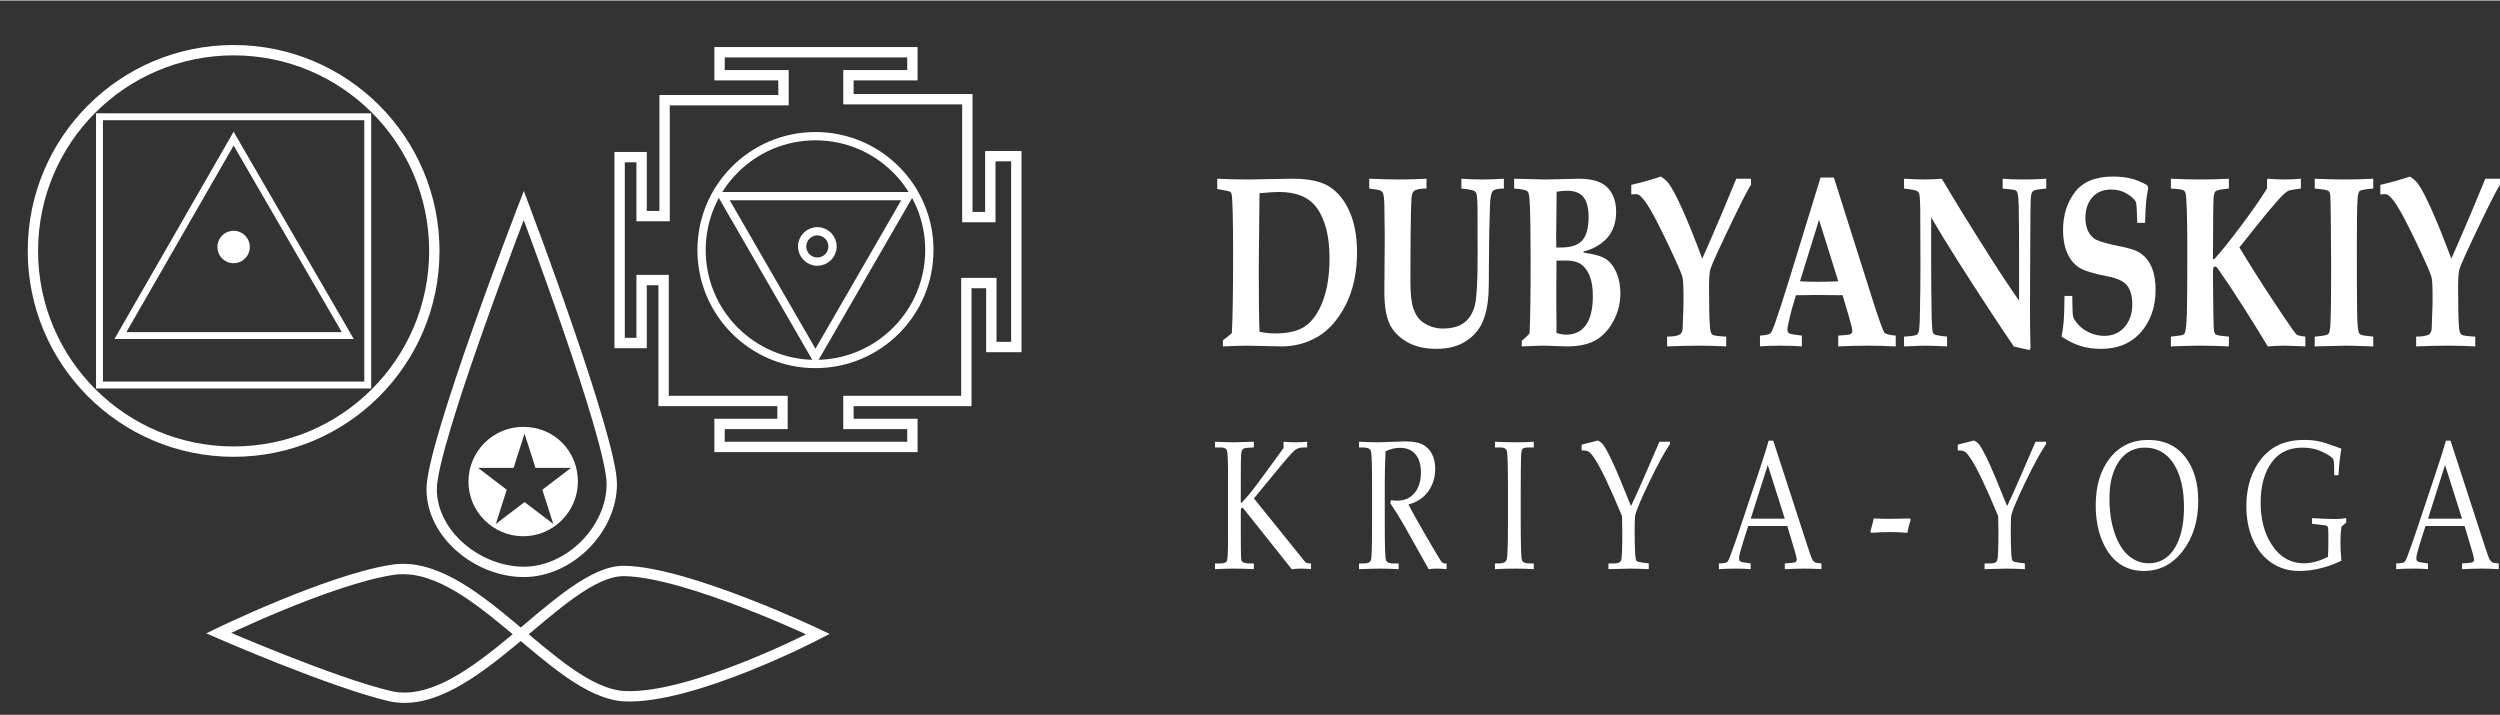
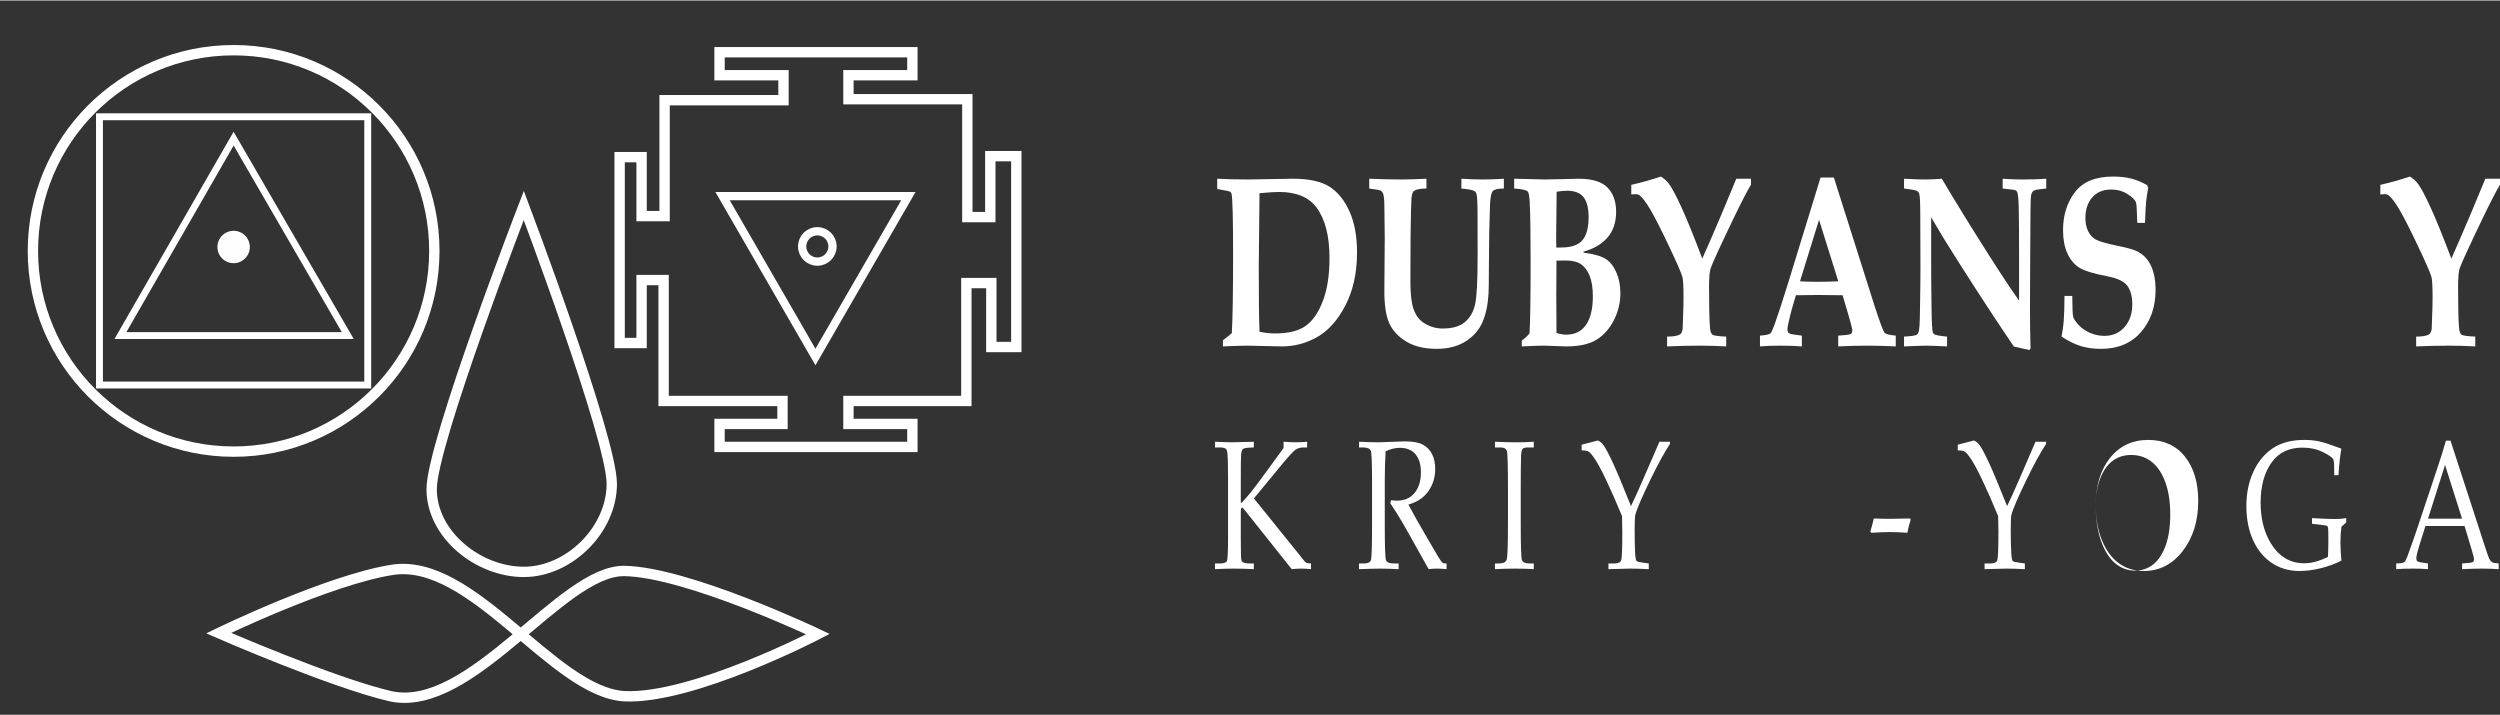
<svg xmlns="http://www.w3.org/2000/svg" xml:space="preserve" width="755px" height="216px" version="1.0" style="shape-rendering:geometricPrecision; text-rendering:geometricPrecision; image-rendering:optimizeQuality; fill-rule:evenodd; clip-rule:evenodd" viewBox="0 0 90575 25878">
  <rect x="0" y="0" width="90575" height="25878" fill="#333333" stroke="none" />
  <defs>
    <style type="text/css"> .str1 {stroke:white;stroke-width:300;stroke-miterlimit:22.926} .str0 {stroke:white;stroke-width:375;stroke-miterlimit:22.926} .str2 {stroke:white;stroke-width:250;stroke-miterlimit:22.926} .fil0 {fill:none} .fil2 {fill:none;fill-rule:nonzero} .fil3 {fill:#FEFEFE;fill-rule:nonzero} .fil1 {fill:white;fill-rule:nonzero} </style>
  </defs>
  <g id="Слой_x0020_1">
    <g id="Слой_5">
      <rect class="fil0" width="75946" height="25878" />
    </g>
    <path class="fil0 str0" d="M7921 22920c0,0 3938,-1913 6264,-2288 2925,-488 5850,4425 8438,4575 2475,113 7013,-2250 7013,-2250 0,0 -4725,-2250 -7013,-2288 -2288,-37 -5550,5176 -8476,4538 -2100,-487 -6226,-2287 -6226,-2287z" />
    <path class="fil0 str0" d="M22165 17515c0,1650 -1538,3187 -3188,3187 -1650,0 -3338,-1350 -3338,-3000 0,-1650 3338,-10276 3338,-10276 0,0 3188,8438 3188,10089z" />
-     <path class="fil1" d="M18955 15447c-1091,0 -1983,892 -1983,1982 0,1090 893,1982 1983,1982 1090,0 1982,-892 1982,-1982 0,-1090 -842,-1982 -1982,-1982zm1090 3518l-1041 -793 -1040 793 396 -1239 -1040 -793 1288 0 396 -1239 397 1239 1288 0 -1040 793 396 1239z" />
    <polygon class="fil2 str0" points="24078,7812 23245,7812 23245,5676 22449,5676 22449,12410 23245,12410 23245,10129 24042,10129 24042,14510 28350,14510 28350,15342 26069,15342 26069,16175 33056,16175 33056,15342 30739,15342 30739,14510 35011,14510 35011,10238 35916,10238 35916,12555 36821,12555 36821,5640 35879,5640 35879,7848 35047,7848 35047,3577 30739,3577 30739,2708 33056,2708 33056,1875 26069,1875 26069,2708 28386,2708 28386,3613 24078,3613 " />
-     <circle class="fil2 str1" cx="29544" cy="9043" r="4127" />
    <polygon class="fil2 str1" points="29544,12917 32911,7088 26178,7088 " />
    <circle class="fil2 str1" cx="29612" cy="8911" r="550" />
    <circle class="fil2 str0" cx="8464" cy="9073" r="7272" />
    <rect class="fil2 str2" x="3604" y="4213" width="9719" height="9719" />
    <polygon class="fil2 str2" points="8464,5006 4363,12140 12600,12140 " />
    <circle class="fil3" cx="8464" cy="8931" r="587" />
    <g id="Слой_7">
      <path class="fil1" d="M45429 18040l1665 2065 152 191c31,41 62,68 94,81 32,13 85,19 158,19l0 207c-134,-14 -251,-20 -352,-20 -106,0 -222,6 -347,20l-1689 -2122c-57,-72 -92,-108 -104,-108 -35,0 -52,43 -52,127l0 989c0,482 7,746 21,791 26,78 114,116 266,116l185 0 0 207c-267,-14 -503,-20 -709,-20 -216,0 -448,6 -697,20l0 -207 199 0c130,0 208,-32 234,-95 26,-64 39,-339 39,-825l0 -2168c0,-594 -13,-928 -39,-1003 -26,-74 -104,-112 -234,-112l-199 0 0 -206c300,13 516,20 650,20 96,0 348,-7 756,-20l0 206 -195 10c-111,7 -181,27 -211,60 -29,33 -48,100 -55,200 -8,98 -11,384 -11,858l0 874 34 0c134,-145 249,-277 346,-397 96,-120 255,-330 475,-631l695 -954 0 -226c180,13 329,20 447,20 122,0 258,-7 407,-20l0 206 -133 0c-118,0 -217,30 -299,89 -81,60 -270,268 -565,627l-932 1131z" />
      <path id="_1" class="fil1" d="M51026 18262c161,304 359,658 595,1063l471 805c84,139 139,218 167,238 27,18 57,28 86,28l64 0 0 207c-136,-14 -254,-20 -355,-20 -94,0 -192,6 -294,20l-869 -1550c-162,-286 -335,-564 -520,-837l24 -111c96,11 166,17 212,17 273,0 487,-93 642,-279 154,-187 231,-435 231,-748 0,-278 -65,-496 -196,-653 -131,-157 -320,-235 -567,-235 -171,0 -344,42 -517,126 -20,343 -30,712 -30,1103l0 1566c0,763 15,1186 42,1269 28,83 117,125 269,125l191 0 0 207c-271,-14 -495,-20 -673,-20 -141,0 -395,6 -762,20l0 -207 183 0c141,0 223,-41 249,-122 26,-80 40,-506 40,-1278l0 -1558c0,-671 -15,-1045 -46,-1125 -30,-80 -128,-120 -294,-120l-132 0 0 -206c303,13 536,20 696,20 108,0 263,-6 466,-17 235,-11 404,-16 507,-16 283,0 497,40 644,118 146,79 257,193 333,343 76,149 114,328 114,536 0,306 -83,576 -249,810 -166,233 -407,394 -722,481z" />
      <path id="_2" class="fil1" d="M54162 20396l154 0c152,0 243,-48 273,-146 30,-96 45,-562 45,-1397l0 -1098c0,-863 -13,-1340 -39,-1429 -26,-88 -104,-133 -234,-133l-199 0 0 -206c271,13 540,20 805,20 221,0 421,-7 601,-20l0 206 -190 0c-116,0 -188,19 -219,56 -29,36 -46,129 -51,278 -8,232 -12,643 -12,1235l0 1118c0,840 14,1302 42,1388 27,85 117,128 267,128l163 0 0 207c-201,-14 -420,-20 -658,-20 -276,0 -525,6 -748,20l0 -207z" />
      <path id="_3" class="fil1" d="M59091 18318c98,-198 255,-545 470,-1039l560 -1292 381 0 0 81c-199,297 -442,744 -731,1341 -288,598 -461,998 -518,1202 -20,71 -30,253 -30,546 0,390 7,701 21,929 10,123 27,196 51,222 24,24 108,45 252,63l188 25 0 207c-286,-14 -508,-20 -669,-20l-792 20 0 -207 209 0c140,0 224,-37 251,-113 28,-75 42,-416 42,-1022 0,-177 -3,-370 -10,-579 -211,-512 -406,-955 -585,-1329 -178,-374 -328,-648 -451,-819 -67,-96 -126,-159 -176,-189 -49,-30 -133,-45 -251,-45l0 -207c67,-16 198,-50 395,-101l193 -51c75,36 136,83 182,139 81,102 206,334 374,697 130,280 344,793 644,1541z" />
-       <path id="_4" class="fil1" d="M64754 19040l-1417 0 -168 526c-109,346 -164,558 -164,635 0,50 10,86 31,108 20,21 72,39 155,52l235 35 0 207c-156,-14 -333,-20 -529,-20 -235,0 -443,6 -621,20l0 -207 74 -3c114,-4 188,-20 222,-47 34,-27 69,-94 107,-199 116,-313 235,-648 356,-1010l675 -2022c180,-536 303,-925 368,-1168l166 0 1241 3820c83,259 139,415 166,469 29,53 60,91 96,114 36,22 117,38 243,46l0 207c-212,-14 -415,-20 -608,-20 -180,0 -419,6 -719,20l0 -207 243 -19c87,-8 139,-20 155,-36 24,-23 36,-54 36,-91 0,-39 -24,-141 -73,-305l-270 -905zm-1325 -266l1233 0 -616 -1946 -617 1946z" />
      <path id="_5" class="fil1" d="M67795 19286l-32 -46c49,-165 90,-323 125,-473 239,9 437,13 595,13 131,0 372,-4 721,-13l19 49c-53,165 -93,322 -120,470 -223,-18 -429,-27 -617,-27 -211,0 -441,9 -691,27z" />
      <path id="_6" class="fil1" d="M72717 18318c99,-198 256,-545 471,-1039l559 -1292 382 0 0 81c-199,297 -443,744 -731,1341 -289,598 -462,998 -519,1202 -20,71 -30,253 -30,546 0,390 8,701 22,929 10,123 27,196 51,222 23,24 108,45 252,63l187 25 0 207c-285,-14 -508,-20 -668,-20l-792 20 0 -207 209 0c139,0 223,-37 251,-113 27,-75 42,-416 42,-1022 0,-177 -4,-370 -10,-579 -211,-512 -406,-955 -585,-1329 -178,-374 -329,-648 -452,-819 -67,-96 -125,-159 -175,-189 -50,-30 -133,-45 -251,-45l0 -207c67,-16 198,-50 394,-101l194 -51c75,36 135,83 181,139 82,102 207,334 375,697 129,280 344,793 643,1541z" />
-       <path id="_7" class="fil1" d="M75928 18293c0,-712 173,-1285 519,-1720 347,-435 807,-652 1385,-652 564,0 1007,201 1329,605 320,403 481,940 481,1608 0,721 -187,1324 -559,1808 -372,484 -842,727 -1409,727 -353,0 -660,-95 -916,-286 -256,-189 -459,-468 -607,-833 -149,-366 -223,-785 -223,-1257zm497 -266c0,490 63,915 190,1278 126,362 296,633 508,813 213,181 455,272 728,272 253,0 474,-77 664,-231 189,-153 338,-382 447,-688 108,-305 163,-676 163,-1113 0,-459 -60,-851 -180,-1176 -121,-326 -285,-571 -495,-735 -209,-165 -455,-247 -741,-247 -262,0 -487,72 -677,217 -189,145 -338,358 -446,639 -108,279 -161,604 -161,971z" />
+       <path id="_7" class="fil1" d="M75928 18293c0,-712 173,-1285 519,-1720 347,-435 807,-652 1385,-652 564,0 1007,201 1329,605 320,403 481,940 481,1608 0,721 -187,1324 -559,1808 -372,484 -842,727 -1409,727 -353,0 -660,-95 -916,-286 -256,-189 -459,-468 -607,-833 -149,-366 -223,-785 -223,-1257zc0,490 63,915 190,1278 126,362 296,633 508,813 213,181 455,272 728,272 253,0 474,-77 664,-231 189,-153 338,-382 447,-688 108,-305 163,-676 163,-1113 0,-459 -60,-851 -180,-1176 -121,-326 -285,-571 -495,-735 -209,-165 -455,-247 -741,-247 -262,0 -487,72 -677,217 -189,145 -338,358 -446,639 -108,279 -161,604 -161,971z" />
      <path id="_8" class="fil1" d="M84831 19063c-25,183 -37,368 -37,558 0,199 11,424 35,673 -218,113 -463,204 -736,272 -274,69 -535,103 -785,103 -385,0 -723,-100 -1014,-300 -292,-200 -516,-478 -673,-834 -156,-357 -235,-760 -235,-1212 0,-468 85,-884 253,-1248 168,-365 402,-649 702,-851 301,-203 681,-303 1141,-303 188,0 361,16 520,48 158,32 364,98 619,194l208 75c-45,229 -80,549 -106,960l-155 0 0 -214c0,-212 -13,-336 -39,-373 -49,-69 -179,-155 -388,-257 -211,-103 -451,-154 -722,-154 -480,0 -846,171 -1100,513 -277,371 -416,864 -416,1477 0,588 126,1084 376,1486 293,475 695,714 1203,714 265,0 551,-78 860,-232 10,-182 15,-377 15,-583 0,-267 -3,-420 -10,-460 -7,-41 -18,-66 -35,-79 -18,-12 -103,-26 -257,-44l-290 -32 0 -206c375,22 653,33 835,33 157,0 292,-11 404,-33l0 159 -173 150z" />
      <path id="_9" class="fil1" d="M89292 19040l-1417 0 -167 526c-110,346 -165,558 -165,635 0,50 10,86 31,108 20,21 72,39 155,52l236 35 0 207c-157,-14 -334,-20 -530,-20 -235,0 -443,6 -621,20l0 -207 74 -3c115,-4 188,-20 223,-47 33,-27 68,-94 106,-199 116,-313 235,-648 356,-1010l675 -2022c180,-536 303,-925 368,-1168l166 0 1241 3820c84,259 139,415 166,469 29,53 61,91 97,114 35,22 116,38 242,46l0 207c-212,-14 -415,-20 -608,-20 -180,0 -419,6 -719,20l0 -207 243 -19c87,-8 139,-20 155,-36 24,-23 37,-54 37,-91 0,-39 -25,-141 -74,-305l-270 -905zm-1325 -266l1233 0 -616 -1946 -617 1946z" />
    </g>
    <g id="Слой_6">
      <path class="fil1" d="M44307 12533l0 -222c152,-115 259,-203 322,-260 30,-507 46,-1456 46,-2848 0,-602 -4,-1106 -14,-1511 -10,-404 -25,-635 -44,-693 -9,-28 -22,-50 -42,-65 -33,-22 -191,-57 -475,-103l0 -373c329,18 705,27 1133,27l1608 -27c585,0 1030,98 1334,294 303,197 544,497 722,902 179,404 268,894 268,1471 0,741 -140,1381 -418,1918 -279,538 -619,919 -1021,1148 -400,228 -828,342 -1284,342l-1239 -27c-199,0 -497,9 -896,27zm1325 -532c184,41 371,62 563,62 488,0 859,-92 1114,-277 256,-185 463,-486 621,-906 159,-418 238,-934 238,-1544 0,-804 -157,-1416 -472,-1837 -278,-374 -730,-562 -1359,-562 -136,0 -370,15 -705,45l-27 2695c0,1134 9,1908 27,2324z" />
      <path id="_1_0" class="fil1" d="M49607 6813l0 -355c443,18 834,27 1169,27 214,0 515,-9 905,-27l0 355c-201,0 -342,24 -425,70 -29,14 -51,38 -69,73 -24,40 -40,108 -49,204 -13,161 -24,628 -33,1397 -4,535 -6,1079 -6,1632 0,453 39,787 117,1000 78,213 192,371 342,475 217,147 454,221 710,221 350,0 616,-77 800,-230 185,-152 309,-364 372,-633 63,-269 94,-859 94,-1766l-3 -1605c-2,-362 -16,-579 -39,-652 -13,-40 -36,-71 -69,-90 -53,-41 -211,-72 -477,-96l0 -355c282,18 543,27 780,27 206,0 459,-9 759,-27l0 355c-217,0 -352,33 -405,96 -54,64 -86,228 -97,494 -25,647 -38,1380 -40,2199 0,523 -5,866 -14,1029 -23,399 -97,738 -218,1021 -123,282 -325,514 -608,696 -283,182 -636,273 -1056,273 -437,0 -801,-87 -1091,-260 -290,-174 -496,-393 -618,-657 -121,-265 -183,-652 -183,-1165l14 -1952c0,-156 -5,-553 -14,-1193 -4,-200 -21,-336 -49,-408 -18,-40 -43,-72 -80,-95 -36,-23 -175,-48 -419,-78z" />
      <path id="_2_1" class="fil1" d="M55133 12533l0 -204c123,-99 217,-188 282,-269 25,-399 39,-1280 39,-2646 0,-989 -11,-1688 -33,-2098 -11,-222 -33,-352 -68,-391 -48,-57 -213,-94 -495,-112l0 -355 626 15 479 12c147,0 361,-4 646,-13 276,-9 474,-14 593,-14 482,0 828,107 1037,320 208,214 313,505 313,875 0,379 -103,691 -309,931 -206,241 -497,412 -873,515l0 36c387,52 658,130 815,235 156,103 282,266 377,486 96,220 144,470 144,752 0,345 -79,670 -237,977 -157,308 -365,543 -625,704 -260,162 -626,244 -1098,244 -93,0 -233,-5 -420,-14 -174,-9 -317,-13 -427,-13 -124,0 -379,9 -766,27zm1251 -3583l171 0c368,0 626,-88 776,-264 149,-178 224,-454 224,-829 0,-330 -60,-574 -182,-729 -121,-157 -321,-235 -599,-235 -102,0 -228,12 -377,35 -11,889 -17,1432 -17,1632l4 390zm7 3095c126,41 245,62 356,62 309,0 548,-118 713,-353 166,-237 249,-583 249,-1041 0,-297 -38,-541 -113,-731 -76,-189 -179,-330 -311,-423 -132,-93 -320,-139 -564,-139l-330 5 0 112 -7 1126 7 1138 0 244z" />
      <path id="_3_2" class="fil1" d="M60399 12533l0 -355c222,0 377,-27 463,-78 51,-31 84,-98 100,-198 4,-30 14,-311 29,-844l3 -317c0,-390 -14,-634 -42,-731 -48,-161 -216,-545 -504,-1150 -288,-604 -508,-1035 -660,-1292 -153,-258 -282,-427 -386,-508 -37,-28 -85,-43 -144,-43l-157 9 0 -346c361,-83 719,-183 1071,-301 116,72 212,156 288,255 110,147 264,435 461,863 197,429 447,1047 752,1855l268 -607c243,-550 564,-1313 964,-2287l532 0 0 218c-115,181 -330,597 -644,1247 -492,1023 -766,1621 -823,1799 -34,112 -52,335 -52,671 0,678 11,1157 32,1435 11,146 39,239 86,276 46,38 214,62 504,74l0 355c-316,-18 -637,-27 -964,-27 -359,0 -751,9 -1177,27z" />
      <path id="_4_3" class="fil1" d="M63764 12142c205,-14 331,-41 378,-82 33,-28 84,-138 154,-328 133,-376 303,-898 509,-1564l1154 -3754 482 0 1474 4651c192,587 310,907 355,964 45,56 182,94 413,113l0 391c-356,-18 -692,-27 -1007,-27 -377,0 -736,9 -1077,27l0 -391c260,-14 410,-32 450,-57 40,-24 60,-67 60,-129 0,-54 -46,-238 -137,-551l-215 -726c-270,-6 -570,-9 -903,-9 -289,0 -552,3 -788,9l-144 488c-39,133 -87,331 -143,594 -13,59 -20,113 -20,161 0,65 21,111 64,138 42,26 195,54 458,82l0 391c-213,-18 -478,-27 -796,-27 -302,0 -542,9 -721,27l0 -391zm2140 -4197l-690 2229c201,12 421,18 663,18 252,0 493,-6 724,-18l-697 -2229z" />
      <path id="_5_4" class="fil1" d="M68983 12533l0 -355c264,-15 419,-39 465,-70 30,-23 52,-60 68,-112 23,-69 39,-315 44,-734 13,-695 18,-1220 18,-1573l-6 -1838c0,-487 -12,-767 -36,-843 -12,-43 -34,-75 -62,-94 -43,-36 -207,-68 -491,-101l0 -355c339,18 591,27 754,27 180,0 386,-9 615,-27 503,850 1072,1774 1707,2769 422,666 786,1214 1092,1649l0 -1722c0,-653 -4,-1216 -13,-1689 -9,-281 -26,-454 -52,-517 -14,-34 -37,-59 -72,-74 -35,-15 -188,-34 -458,-61l0 -355c236,18 472,27 707,27 321,0 611,-9 872,-27l0 355c-243,21 -389,43 -438,70 -29,14 -52,34 -69,60 -17,27 -31,59 -39,101 -15,69 -24,291 -26,668l-10 1736 -7 1749c0,470 7,938 20,1407l-42 60c-265,-63 -452,-105 -561,-126 -560,-821 -1236,-1854 -2028,-3096 -400,-629 -722,-1158 -969,-1587l0 1683c0,458 5,1011 14,1657 6,476 21,751 45,823 9,31 25,57 48,73 42,32 198,60 469,87l0 355c-350,-18 -601,-27 -752,-27 -126,0 -395,9 -807,27z" />
      <path id="_6_5" class="fil1" d="M74797 10704l281 0c3,428 13,679 32,753 19,74 81,170 188,289 107,120 246,218 416,293 170,75 345,112 524,112 308,0 553,-108 739,-325 184,-216 276,-486 276,-808 0,-299 -61,-526 -183,-685 -123,-159 -359,-271 -706,-338 -514,-97 -861,-204 -1040,-321 -180,-115 -321,-288 -425,-518 -104,-232 -155,-509 -155,-833 0,-542 144,-1003 432,-1380 288,-377 748,-564 1381,-564 248,0 467,25 661,74 191,48 384,129 578,242l33 103c-36,184 -60,348 -75,495 -15,147 -28,401 -39,763l-281 0c-11,-445 -27,-695 -49,-749 -41,-95 -146,-195 -315,-300 -168,-105 -361,-158 -577,-158 -298,0 -529,96 -693,288 -164,192 -246,439 -246,742 0,184 33,345 101,483 67,136 162,238 282,303 122,65 382,139 780,223 362,71 607,142 736,211 211,113 371,284 479,515 110,232 164,523 164,875 0,610 -176,1118 -528,1525 -354,405 -836,607 -1447,607 -272,0 -520,-34 -741,-103 -222,-70 -452,-183 -690,-343 39,-201 65,-384 78,-548 17,-228 27,-535 29,-923z" />
-       <path id="_7_6" class="fil1" d="M78651 12533l0 -355c266,-27 416,-49 448,-70 24,-14 41,-33 52,-56 22,-41 39,-127 53,-261 23,-228 37,-651 39,-1268l3 -1638c0,-522 -5,-958 -18,-1308 -12,-350 -29,-554 -51,-612 -12,-38 -35,-66 -65,-87 -45,-29 -199,-50 -461,-65l0 -355c393,18 744,27 1052,27 370,0 719,-9 1049,-27l0 355c-277,27 -436,58 -479,96 -42,37 -68,129 -77,274 -11,183 -17,911 -20,2188l46 0c220,-233 536,-626 950,-1178 414,-552 734,-1012 961,-1380l3 -157 -3 -155 28 -43c238,18 440,27 607,27 176,0 374,-9 593,-27l0 355 -186 27c-148,20 -244,41 -288,65 -87,53 -204,161 -350,323 -217,243 -493,574 -825,992l-579 727 300 489c356,578 779,1233 1271,1966 283,427 452,662 508,706 39,28 143,52 310,70l0 355 -173 -8 -581 -19c-156,0 -358,9 -607,27 -176,-300 -474,-781 -894,-1443 -313,-495 -613,-946 -898,-1351 -37,-51 -62,-81 -77,-90 -13,-6 -25,-9 -39,-9 -32,0 -54,18 -67,52 -6,24 -10,139 -10,347l14 1317c4,386 15,608 35,665 14,42 35,70 66,87 44,27 198,49 461,70l0 355c-324,-18 -682,-27 -1075,-27 -199,0 -541,9 -1026,27z" />
-       <path id="_8_7" class="fil1" d="M83862 12533l0 -355c295,-21 461,-53 499,-101 38,-45 61,-159 70,-343 18,-381 27,-1093 27,-2137 0,-399 -5,-978 -14,-1738 -3,-517 -12,-802 -25,-852 -13,-51 -35,-88 -67,-111 -48,-33 -211,-59 -490,-83l0 -355c445,18 785,27 1021,27 406,0 773,-9 1100,-27l0 355c-293,24 -458,55 -496,93 -38,40 -61,130 -72,272 -18,278 -27,841 -27,1689 0,1129 3,1917 10,2362 5,445 25,708 58,792 12,39 40,68 81,89 43,22 191,44 446,68l0 355 -382 -12c-241,-11 -457,-15 -647,-15l-1092 27z" />
      <path id="_9_8" class="fil1" d="M87537 12533l0 -355c222,0 377,-27 463,-78 51,-31 84,-98 100,-198 4,-30 14,-311 29,-844l3 -317c0,-390 -14,-634 -42,-731 -48,-161 -216,-545 -504,-1150 -288,-604 -508,-1035 -660,-1292 -153,-258 -281,-427 -386,-508 -37,-28 -85,-43 -144,-43l-157 9 0 -346c361,-83 719,-183 1071,-301 116,72 212,156 288,255 111,147 265,435 461,863 197,429 447,1047 753,1855l267 -607c243,-550 564,-1313 964,-2287l532 0 0 218c-115,181 -330,597 -644,1247 -492,1023 -766,1621 -823,1799 -34,112 -52,335 -52,671 0,678 11,1157 32,1435 11,146 39,239 86,276 46,38 214,62 504,74l0 355c-316,-18 -637,-27 -963,-27 -360,0 -752,9 -1178,27z" />
    </g>
  </g>
</svg>